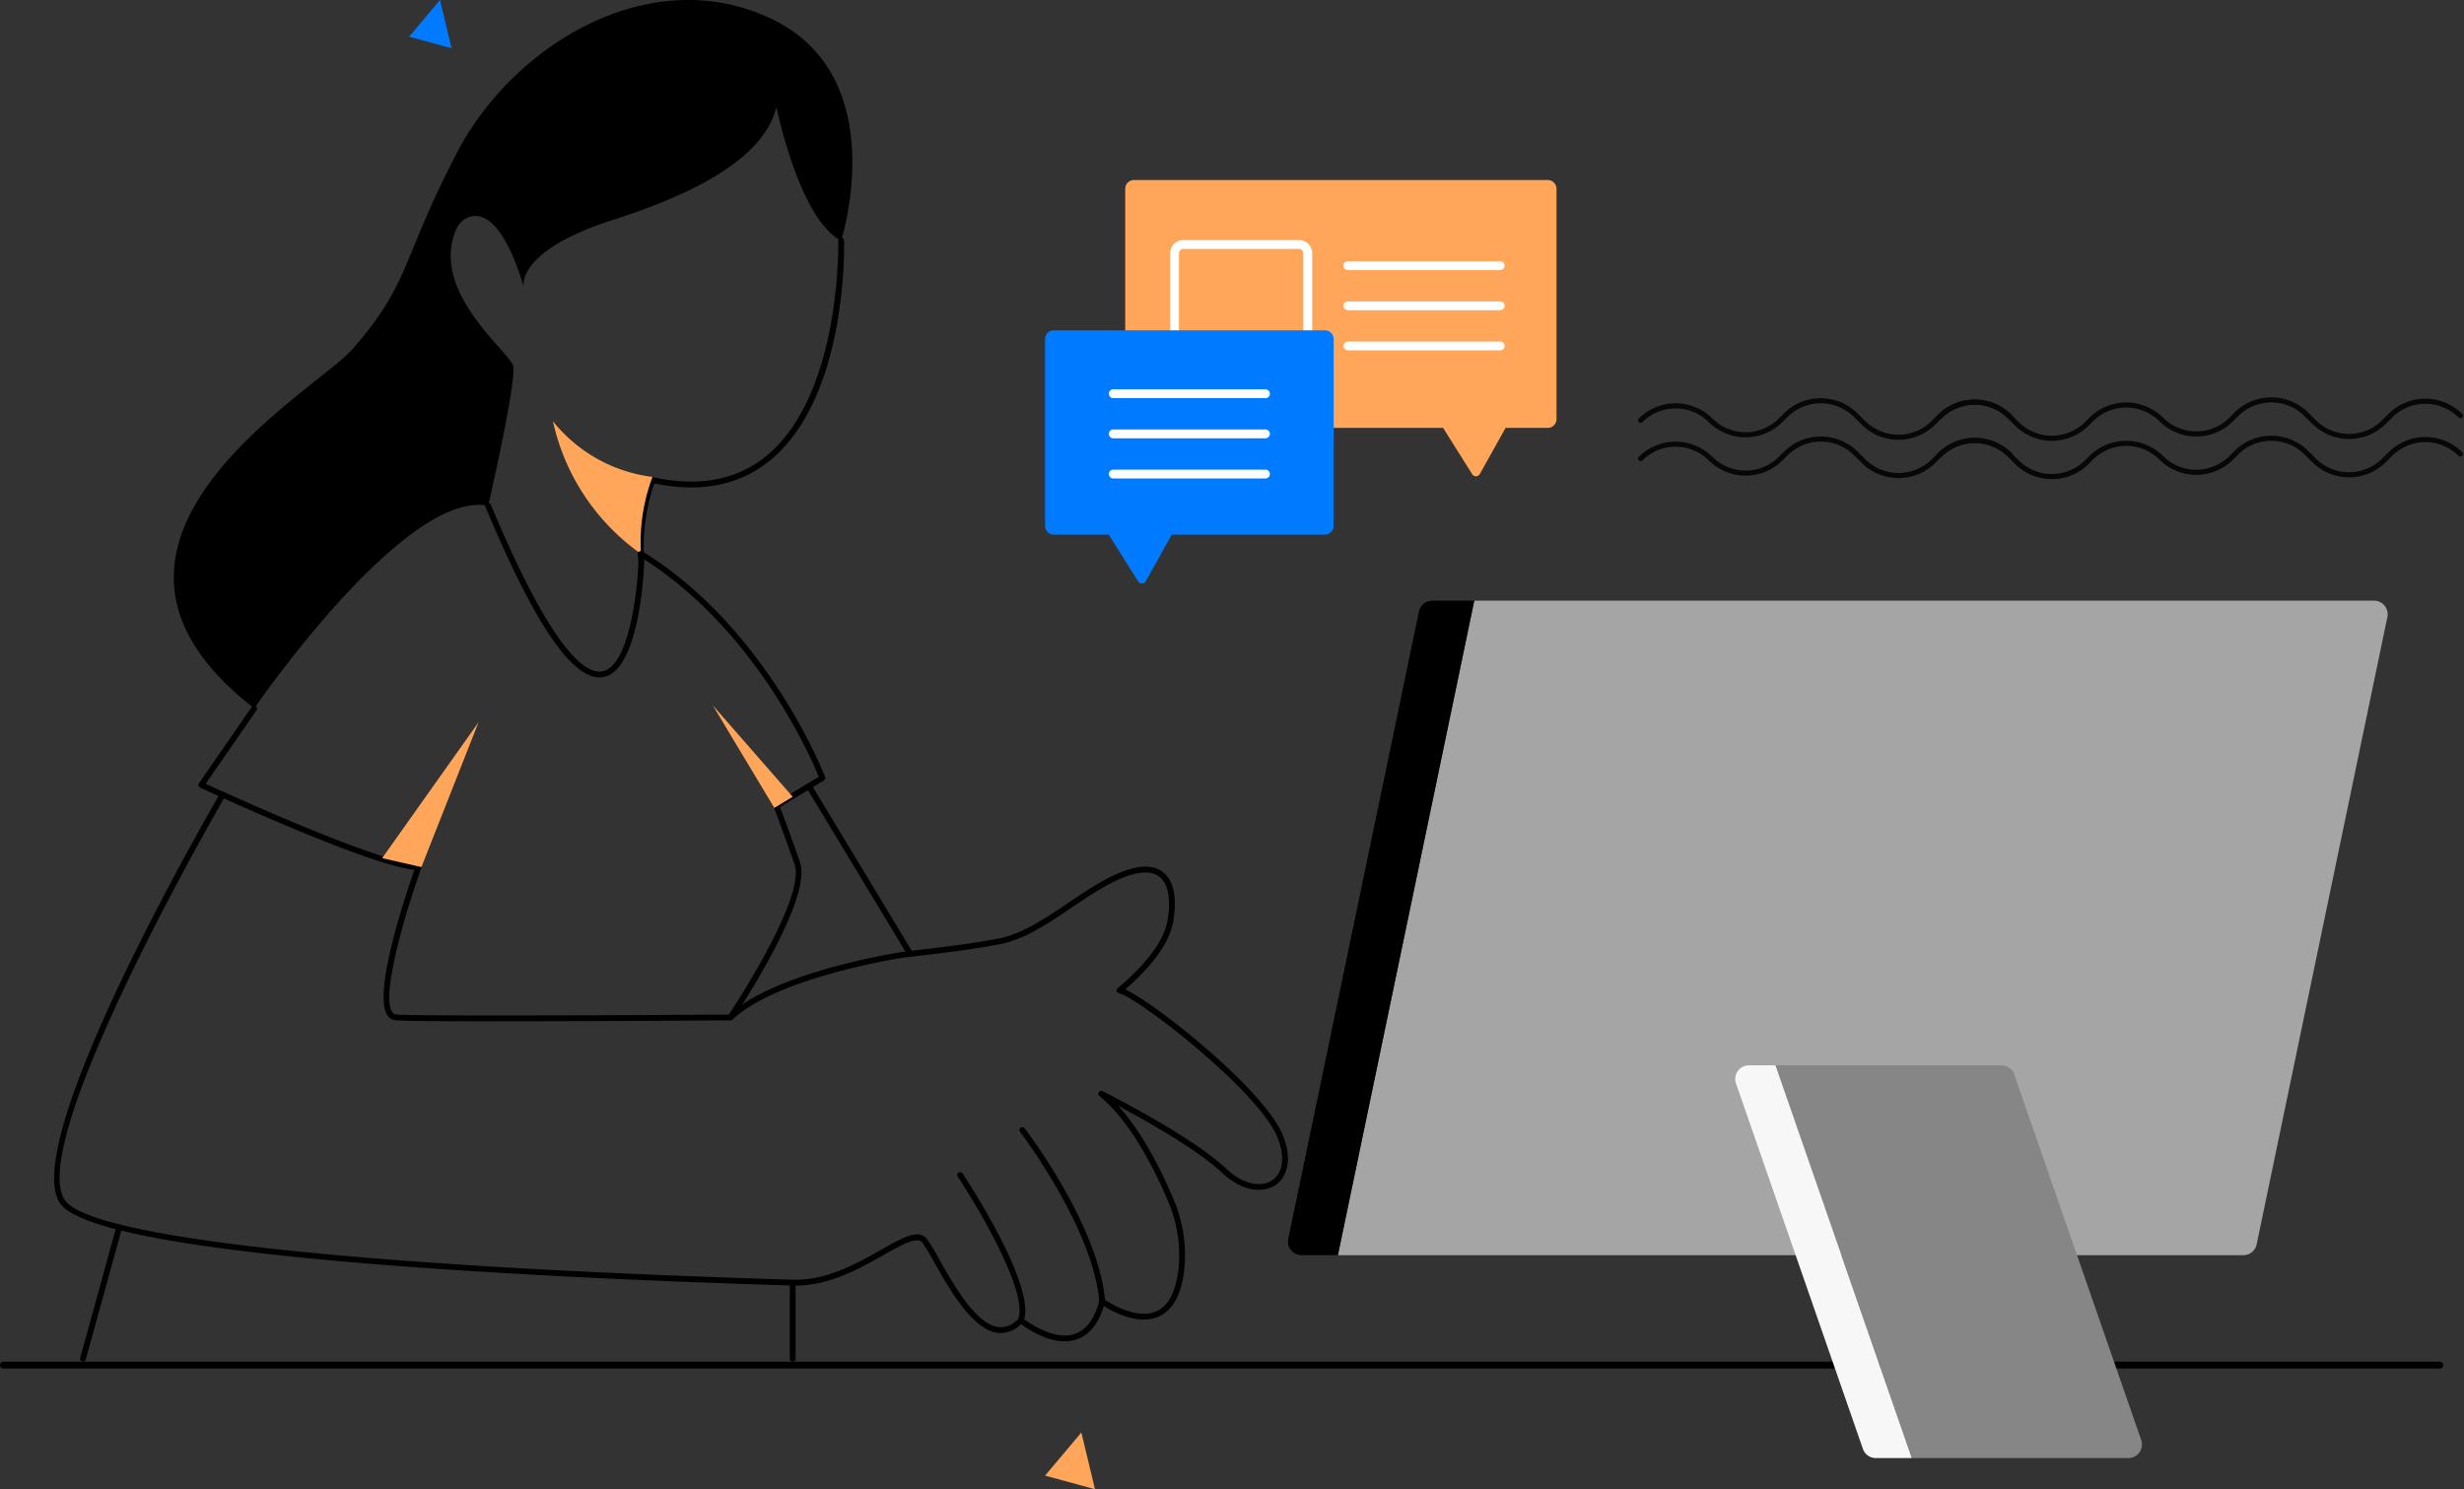
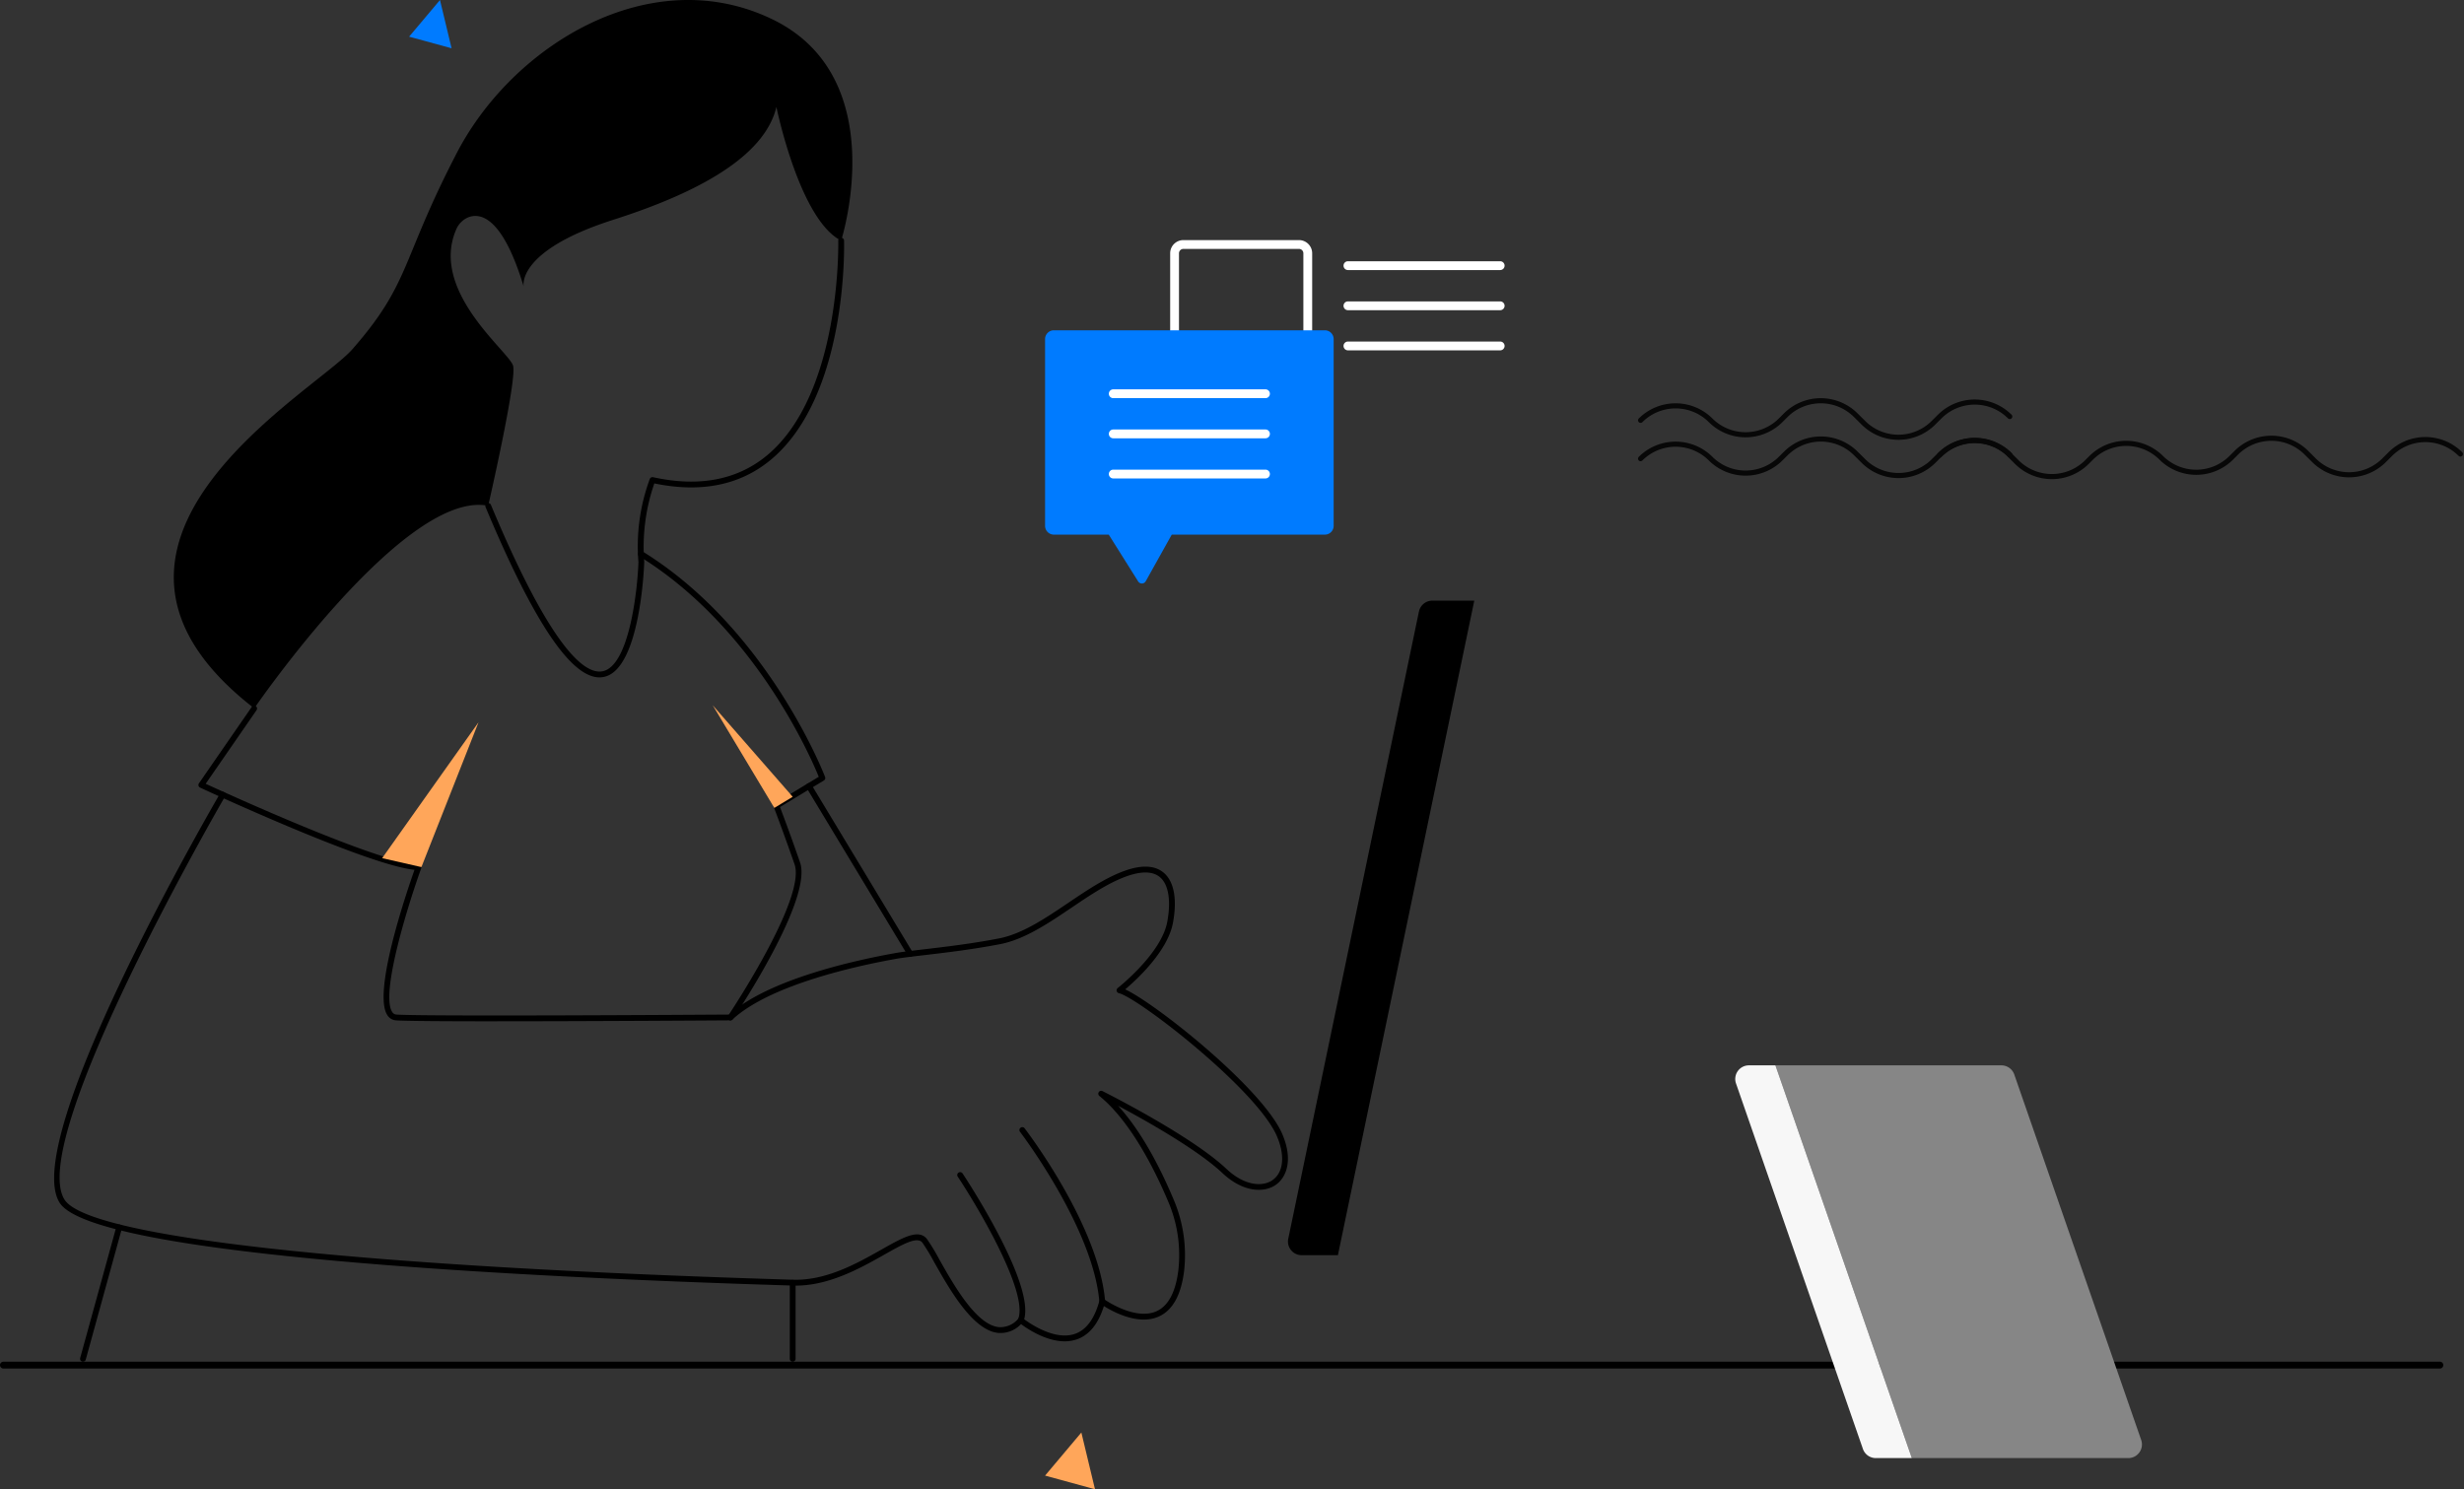
<svg xmlns="http://www.w3.org/2000/svg" width="482.109" height="291.434" viewBox="0 0 482.109 291.434">
  <rect x="0" y="0" width="482.109" height="291.434" fill="#333333" stroke="none" />
  <g id="Group_71520" data-name="Group 71520" transform="translate(-1094 -327.744)">
    <g id="Group_71515" data-name="Group 71515" transform="translate(1415 406)">
      <path id="Path_119663" data-name="Path 119663" d="M355.92,1882.3a9.709,9.709,0,0,1,13.7,0h0a9.709,9.709,0,0,0,13.7,0l1-1a9.708,9.708,0,0,1,13.7,0l1.5,1.488a9.709,9.709,0,0,0,13.7,0l1.233-1.228a9.708,9.708,0,0,1,13.7,0" transform="translate(-355.92 -1878.305)" fill="none" stroke="#070707" stroke-linecap="round" stroke-linejoin="round" stroke-width="1" />
-       <path id="Path_119664" data-name="Path 119664" d="M597.06,1881.081a9.708,9.708,0,0,1,13.7,0l1.393,1.388a9.708,9.708,0,0,0,13.7,0l.849-.844a9.708,9.708,0,0,1,13.7,0h0a9.709,9.709,0,0,0,13.7,0l1-1a9.708,9.708,0,0,1,13.7,0l1.5,1.49a9.708,9.708,0,0,0,13.7,0l1.233-1.231a9.709,9.709,0,0,1,13.7,0" transform="translate(-538.533 -1877.793)" fill="none" stroke="#070707" stroke-linecap="round" stroke-linejoin="round" stroke-width="1" />
      <path id="Path_119665" data-name="Path 119665" d="M355.92,1913.186a9.708,9.708,0,0,1,13.7,0h0a9.708,9.708,0,0,0,13.7,0l1.017-1.01a9.708,9.708,0,0,1,13.7,0l1.5,1.488a9.709,9.709,0,0,0,13.7,0l1.233-1.228a9.708,9.708,0,0,1,13.7,0" transform="translate(-355.92 -1901.69)" fill="none" stroke="#070707" stroke-linecap="round" stroke-linejoin="round" stroke-width="1" />
      <path id="Path_119666" data-name="Path 119666" d="M597.06,1912a9.709,9.709,0,0,1,13.7,0l1.393,1.388a9.709,9.709,0,0,0,13.7,0l.849-.844a9.708,9.708,0,0,1,13.7,0h0a9.709,9.709,0,0,0,13.7,0l1-1a9.709,9.709,0,0,1,13.7,0l1.5,1.49a9.708,9.708,0,0,0,13.7,0l1.233-1.23a9.708,9.708,0,0,1,13.7,0" transform="translate(-538.533 -1901.209)" fill="none" stroke="#070707" stroke-linecap="round" stroke-linejoin="round" stroke-width="1" />
    </g>
    <g id="Group_71518" data-name="Group 71518" transform="translate(980.484 113.887)">
      <path id="Path_119781" data-name="Path 119781" d="M538.2,403.255H61.326a.672.672,0,0,1,0-1.335H538.2a.672.672,0,0,1,0,1.335Z" transform="translate(52.783 78.413)" />
-       <path id="Path_119782" data-name="Path 119782" d="M478.549,418.387H301.393L328.079,290.3H504.123a2.668,2.668,0,0,1,2.613,3.213L481.162,416.263a2.668,2.668,0,0,1-2.612,2.124Z" transform="translate(73.897 41.099)" fill="#a5a5a5" />
      <path id="Path_119783" data-name="Path 119783" d="M319.7,292.42,294.129,415.174a2.669,2.669,0,0,0,2.613,3.213h7.1L330.526,290.3h-8.21a2.669,2.669,0,0,0-2.613,2.124Z" transform="translate(71.45 41.099)" />
      <path id="Path_119784" data-name="Path 119784" d="M434.6,435.311H392.239l-26.686-76.855h44.214a2.668,2.668,0,0,1,2.522,1.793l24.831,71.517a2.669,2.669,0,0,1-2.52,3.544Z" transform="translate(95.344 63.884)" fill="#868686" />
      <path id="Path_119785" data-name="Path 119785" d="M359.81,362l24.831,71.517a2.669,2.669,0,0,0,2.522,1.793h7.045l-26.686-76.855h-5.19A2.668,2.668,0,0,0,359.81,362Z" transform="translate(93.375 63.884)" fill="#f7f7f7" />
      <g id="Group_71517" data-name="Group 71517" transform="translate(317.996 249.085)">
-         <path id="Path_119787" data-name="Path 119787" d="M400.693,166.534H319.757a1.724,1.724,0,0,0-1.724,1.724V213.32a1.724,1.724,0,0,0,1.724,1.724H380.23l5.7,9.068a.862.862,0,0,0,1.482-.038l5.042-9.03h8.242a1.724,1.724,0,0,0,1.724-1.724V168.258a1.724,1.724,0,0,0-1.724-1.724Z" transform="translate(-302.353 -166.534)" fill="#ffa65a" />
        <path id="Path_119788" data-name="Path 119788" d="M392.81,186.037H363.024a.862.862,0,1,1,0-1.724H392.81a.862.862,0,0,1,0,1.724Zm0,7.857H363.024a.862.862,0,1,1,0-1.724H392.81a.862.862,0,1,1,0,1.724Zm0,7.857H363.024a.862.862,0,1,1,0-1.724H392.81a.862.862,0,0,1,0,1.724Zm-39.369,4.14H330.826a2.588,2.588,0,0,1-2.586-2.586V182.76a2.588,2.588,0,0,1,2.586-2.586H353.44a2.588,2.588,0,0,1,2.586,2.586v20.546A2.588,2.588,0,0,1,353.44,205.892ZM330.826,181.9a.863.863,0,0,0-.862.862v20.546a.863.863,0,0,0,.862.862H353.44a.863.863,0,0,0,.862-.862V182.76a.863.863,0,0,0-.862-.862Z" transform="translate(-303.764 -168.418)" fill="#fff" />
        <path id="Path_119789" data-name="Path 119789" d="M354.585,200.655H301.564a1.724,1.724,0,0,0-1.724,1.724v36.541a1.724,1.724,0,0,0,1.724,1.724H312.3l5.753,9.158a.862.862,0,0,0,1.482-.039l5.092-9.119h29.955a1.724,1.724,0,0,0,1.724-1.724V202.379a1.724,1.724,0,0,0-1.724-1.724Z" transform="translate(-299.84 -171.248)" fill="#007bff" />
        <path id="Path_119790" data-name="Path 119790" d="M344.967,215.786H315.182a.862.862,0,1,1,0-1.724h29.785a.862.862,0,1,1,0,1.724Zm0,7.857H315.182a.862.862,0,1,1,0-1.724h29.785a.862.862,0,0,1,0,1.724Zm0,7.857H315.182a.862.862,0,1,1,0-1.724h29.785a.862.862,0,0,1,0,1.724Z" transform="translate(-301.841 -173.1)" fill="#fff" />
      </g>
      <g id="Group_71519" data-name="Group 71519" transform="translate(124.109 213.857)">
        <path id="Path_119773" data-name="Path 119773" d="M158.065,224.254s-1.635-6.947,17.573-13.077,29.833-13.486,31.876-22.068c0,0,4.5,22.068,12.669,26.155,0,0,10.217-31.876-13.486-43.319s-50.675,4.9-61.709,26.155S136,223.436,124.555,236.514C117.13,245,63.663,274.52,105.347,306.8c0,0,29.424-42.91,45.771-39.641,0,0,5.659-24.577,4.872-27.409-.761-2.743-16.306-14.519-11.165-26.579a4.45,4.45,0,0,1,2.367-2.451c2.365-.941,6.712-.2,10.873,13.529Z" transform="translate(-66.193 -168.18)" />
        <path id="Path_119774" data-name="Path 119774" d="M165.642,295.2c-5.631,0-12.94-10.936-22.306-33.354a.568.568,0,0,1,1.047-.436c11.74,28.1,18.333,33.243,21.819,32.6,5.225-.956,6.867-15.752,7.059-21.372a37.914,37.914,0,0,1,2.222-16.269.562.562,0,0,1,.647-.341c8.968,1.973,16.456.545,22.25-4.242,14.61-12.075,13.985-41.749,13.976-42.047a.568.568,0,0,1,.553-.583.59.59,0,0,1,.582.553c.034,1.24.65,30.522-14.387,42.952-5.971,4.935-13.62,6.474-22.735,4.58a37.9,37.9,0,0,0-1.975,15.364c-.027.934-.8,21.209-7.986,22.522a4.279,4.279,0,0,1-.764.069Z" transform="translate(-58.935 -162.641)" />
-         <path id="Path_119776" data-name="Path 119776" d="M174.433,251.694a29.632,29.632,0,0,1-19.48-10.9,43.066,43.066,0,0,0,17.229,25.959,36.386,36.386,0,0,1,2.251-15.062Z" transform="translate(-57.359 -158.364)" fill="#ffa65a" />
        <path id="Path_119777" data-name="Path 119777" d="M152.3,355.2c-9.721,0-17.7-.045-19.778-.184a2.165,2.165,0,0,1-1.714-1.027c-2.9-4.445,3.715-23.9,5.321-28.436-9.141-.883-40.575-15.448-41.95-16.086a.568.568,0,0,1-.227-.838l10.353-14.984a.568.568,0,0,1,.933.645l-9.969,14.429c4.664,2.144,34.535,15.739,41.65,15.739a.568.568,0,0,1,.534.761c-2.385,6.6-8.06,24.527-5.693,28.149a1.027,1.027,0,0,0,.839.515c5.813.386,60.454.031,65.043,0,1.655-2.505,15.047-23.086,12.848-29.4-2.42-6.947-4.064-11.2-4.081-11.243a.568.568,0,0,1,.235-.69l8.581-5.2c-1.483-3.651-12.476-29.174-35.083-43.134a.568.568,0,1,1,.6-.967c24.6,15.192,35.613,43.85,35.721,44.138a.568.568,0,0,1-.236.686l-8.585,5.2q2.035,5.391,3.923,10.835c2.516,7.222-12.5,29.7-13.142,30.653a.568.568,0,0,1-.468.251c-1.595.011-26.864.183-45.65.183Z" transform="translate(-65.619 -155.339)" />
        <path id="Path_119778" data-name="Path 119778" d="M144.373,293.094,133.2,321.428l-7.681-1.748,18.851-26.586Zm57.877,16.755-12.056-20.093,15.652,17.913Z" transform="translate(-61.338 -151.745)" fill="#ffa65a" />
        <path id="Path_119779" data-name="Path 119779" d="M266.706,412.213c-3.7,0-7.34-2.468-8.543-3.368a5.517,5.517,0,0,1-4.56,1.718c-4.974-.615-9.474-8.6-12.453-13.877a39.065,39.065,0,0,0-2.281-3.777c-1.01-1.3-3.883.325-7.522,2.382-4.658,2.631-11.057,6.24-17.877,6.012l-2.24-.072C161.34,399.68,76.658,395.522,70.059,385.1c-7.86-12.408,29.809-77.383,31.416-80.144a.568.568,0,1,1,.981.573c-.391.67-38.932,67.133-31.439,78.963,4.616,7.288,55.734,12.975,140.249,15.6l2.242.071c6.513.2,12.487-3.156,17.281-5.864,4.275-2.418,7.363-4.166,8.976-2.09a38.2,38.2,0,0,1,2.374,3.916c2.866,5.081,7.2,12.761,11.6,13.307A4.579,4.579,0,0,0,257.7,407.7a.565.565,0,0,1,.772-.047c.057.045,5.642,4.566,10.115,3.145,2.287-.731,3.94-2.929,4.915-6.533a.568.568,0,0,1,.879-.311c.06.042,5.977,4.238,10.23,2.4,2.326-1.013,3.78-3.688,4.325-7.953a26.593,26.593,0,0,0-2.017-13.634c-2.317-5.5-7.144-15.487-13.429-20.57a.568.568,0,0,1,.61-.949c.7.352,17.318,8.693,24.248,15.215,3.577,3.369,7.1,3.541,9.01,2.214,2.149-1.5,2.5-4.762.907-8.527-3.838-9.091-27.085-27.126-30.967-28.073a.568.568,0,0,1-.215-1c.085-.067,8.52-6.688,9.691-12.938.772-4.122.263-7.3-1.4-8.73-1.366-1.173-3.533-1.251-6.441-.234-3.6,1.258-7.3,3.76-10.882,6.178-4.517,3.049-9.186,6.2-13.921,7.126-5.385,1.051-10.856,1.69-14.848,2.158-2.324.272-4.158.487-5.391.7-7.186,1.268-24.707,4.969-32.2,11.914a.568.568,0,1,1-.772-.833c7.715-7.149,25.491-10.911,32.775-12.2,1.266-.224,3.115-.44,5.456-.714,3.975-.465,9.421-1.1,14.764-2.146,4.508-.88,9.08-3.966,13.5-6.952,3.643-2.459,7.409-5,11.143-6.307,3.319-1.164,5.861-1.013,7.555.443,2.006,1.722,2.635,5.2,1.773,9.8-1.046,5.577-7.152,11.152-9.34,13,6.111,2.85,27.029,19.522,30.76,28.361,2.164,5.124.745,8.474-1.305,9.9-2.283,1.588-6.395,1.485-10.436-2.318-4.885-4.6-15.016-10.29-20.413-13.17,4.724,5.167,8.408,12.506,10.81,18.207a27.742,27.742,0,0,1,2.1,14.218c-.6,4.691-2.282,7.668-5,8.85-3.987,1.735-8.915-.961-10.682-2.076-1.111,3.559-2.941,5.767-5.449,6.566a7.288,7.288,0,0,1-2.227.334Z" transform="translate(-68.982 -149.728)" />
-         <path id="Path_119780" data-name="Path 119780" d="M257.512,408.857a.557.557,0,0,1-.213-.042.568.568,0,0,1-.313-.739c2.086-5.136-7.81-21.863-11.8-27.874a.568.568,0,1,1,.946-.628c.6.9,14.642,22.191,11.9,28.93a.567.567,0,0,1-.526.353Zm15.937-3.677a.568.568,0,0,1-.565-.52c-1.2-14.376-15.355-33.027-15.5-33.214a.568.568,0,1,1,.9-.689c.59.772,14.5,19.1,15.727,33.808a.568.568,0,0,1-.518.613l-.048,0Zm-37.568-68.016a.568.568,0,0,1-.487-.275l-19.821-32.828a.568.568,0,1,1,.972-.588l19.823,32.83a.568.568,0,0,1-.486.86ZM74.021,416.4a.594.594,0,0,1-.151-.019.568.568,0,0,1-.4-.7l7.091-25.734a.568.568,0,0,1,1.094.3l-7.09,25.733a.568.568,0,0,1-.547.417Zm138.864,0a.568.568,0,0,1-.568-.568v-14.9a.568.568,0,0,1,1.135,0v14.9a.568.568,0,0,1-.568.568Z" transform="translate(-68.377 -149.927)" />
+         <path id="Path_119780" data-name="Path 119780" d="M257.512,408.857a.557.557,0,0,1-.213-.042.568.568,0,0,1-.313-.739c2.086-5.136-7.81-21.863-11.8-27.874a.568.568,0,1,1,.946-.628c.6.9,14.642,22.191,11.9,28.93Zm15.937-3.677a.568.568,0,0,1-.565-.52c-1.2-14.376-15.355-33.027-15.5-33.214a.568.568,0,1,1,.9-.689c.59.772,14.5,19.1,15.727,33.808a.568.568,0,0,1-.518.613l-.048,0Zm-37.568-68.016a.568.568,0,0,1-.487-.275l-19.821-32.828a.568.568,0,1,1,.972-.588l19.823,32.83a.568.568,0,0,1-.486.86ZM74.021,416.4a.594.594,0,0,1-.151-.019.568.568,0,0,1-.4-.7l7.091-25.734a.568.568,0,0,1,1.094.3l-7.09,25.733a.568.568,0,0,1-.547.417Zm138.864,0a.568.568,0,0,1-.568-.568v-14.9a.568.568,0,0,1,1.135,0v14.9a.568.568,0,0,1-.568.568Z" transform="translate(-68.377 -149.927)" />
        <path id="Path_119797" data-name="Path 119797" d="M138.475,177.625l-8.31-2.27,6.039-7.174Z" transform="translate(-60.71 -168.18)" fill="#007bff" />
      </g>
      <path id="Path_119798" data-name="Path 119798" d="M268.22,423.406l-9.767-2.669,7.1-8.433Z" transform="translate(59.543 81.885)" fill="#ffa65a" />
    </g>
  </g>
</svg>